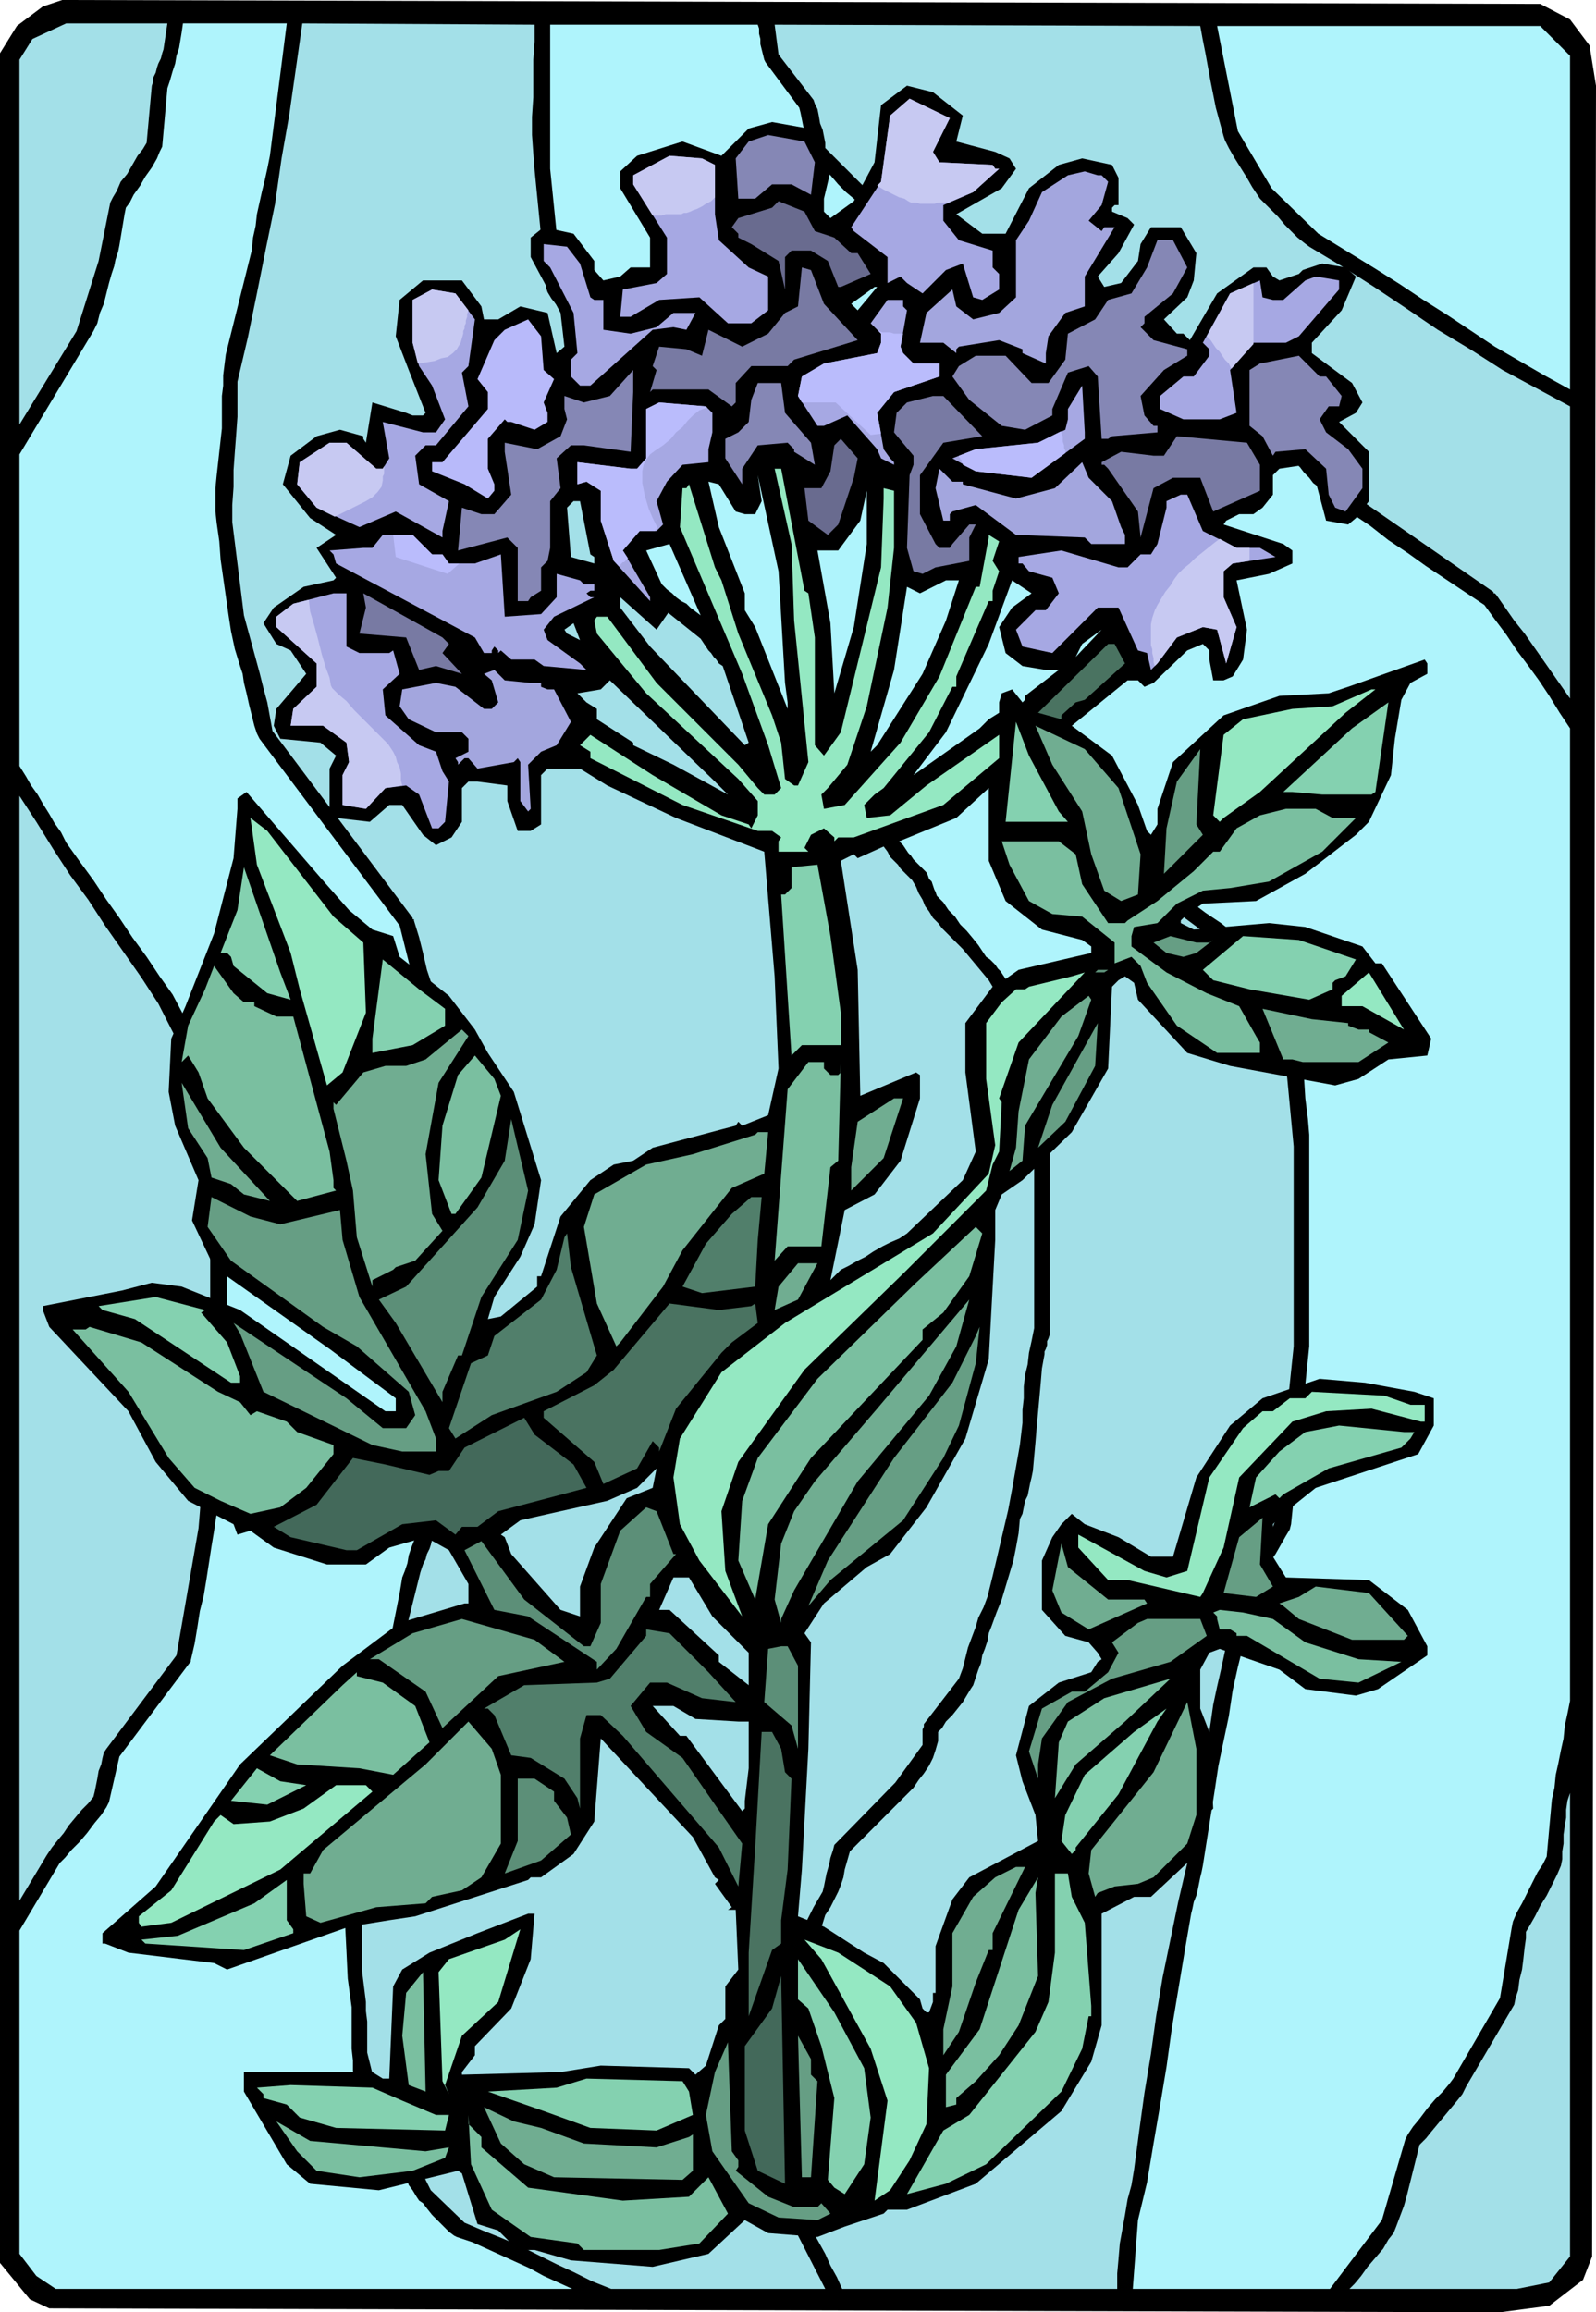
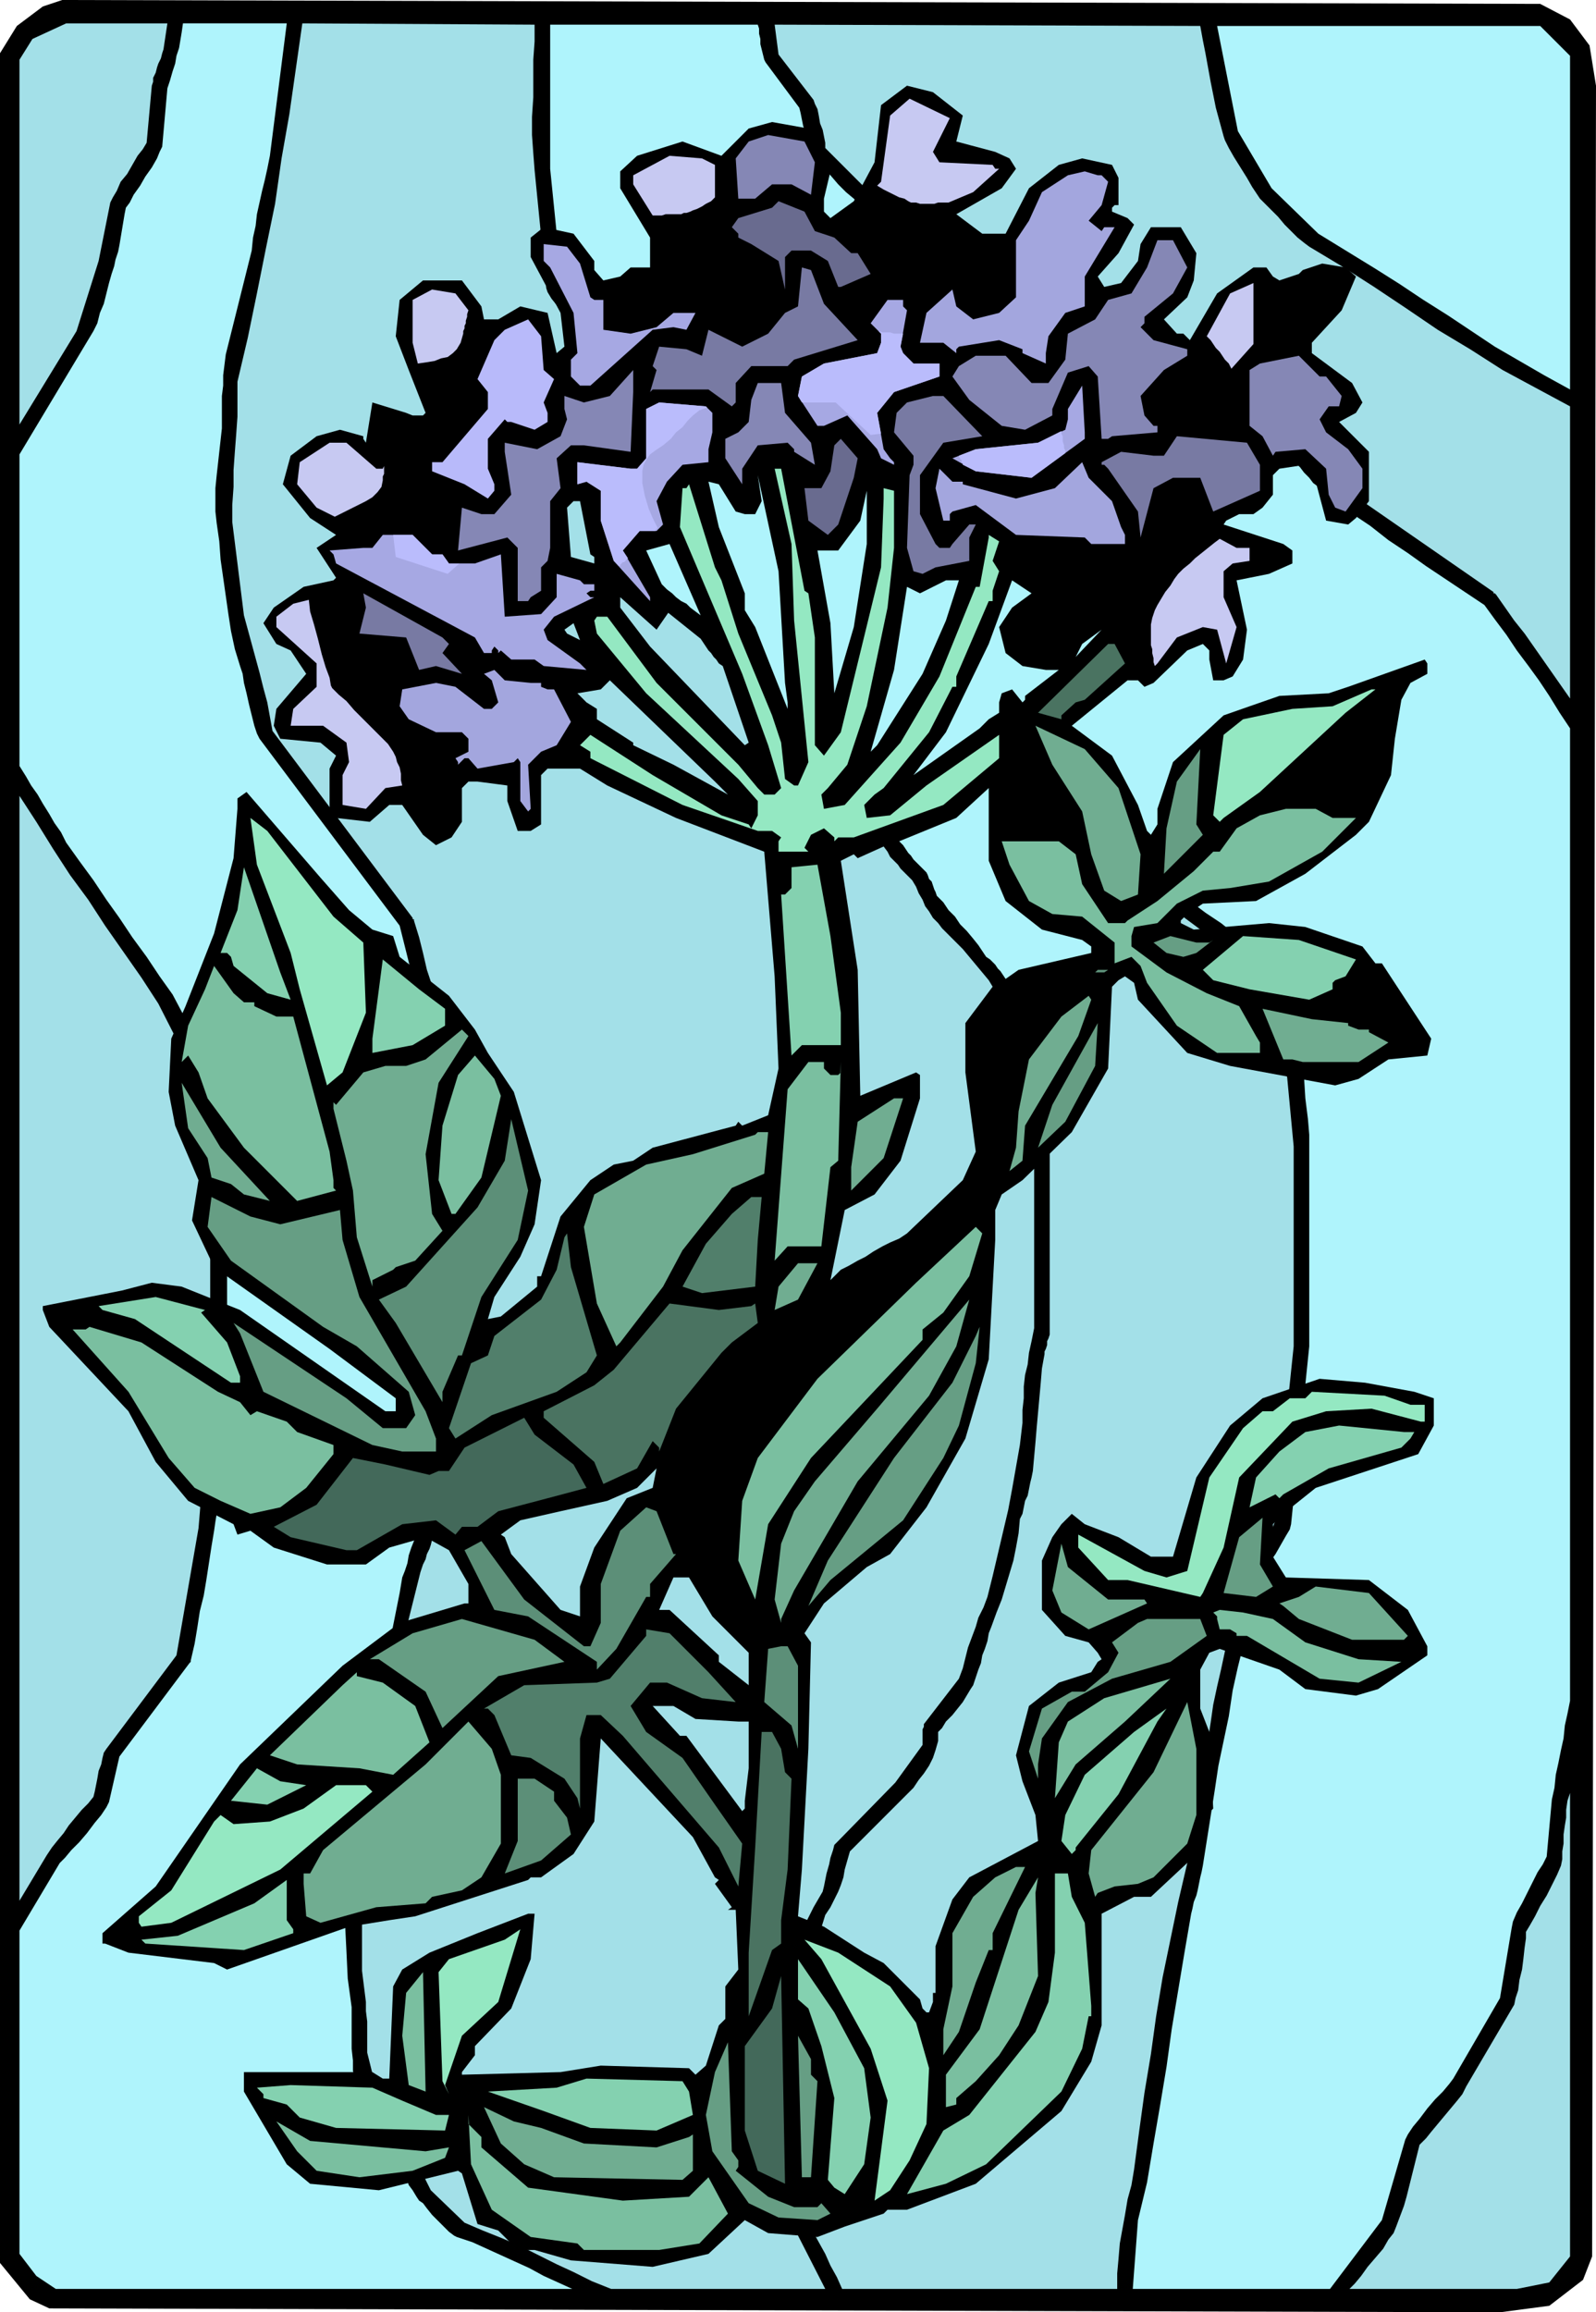
<svg xmlns="http://www.w3.org/2000/svg" fill-rule="evenodd" height="5.933in" preserveAspectRatio="none" stroke-linecap="round" viewBox="0 0 1230 1781" width="4.098in">
  <style>.brush1{fill:#000}.pen1{stroke:none}.brush2{fill:#a3e0e8}.brush3{fill:#aff4fc}.brush4{fill:#8587b5}.brush5{fill:#a3a6de}.brush6{fill:#696b8f}.brush7{fill:#a6a8e3}.brush8{fill:#787aa3}.brush10{fill:#94e8c2}.brush11{fill:#4a7361}.brush12{fill:#84d1b0}.brush13{fill:#70ad91}.brush14{fill:#669e84}.brush15{fill:#7abfa0}.brush16{fill:#5c8f78}.brush17{fill:#517f6b}.brush18{fill:#43695a}</style>
  <path class="pen1 brush1" d="m1210 15 15 20 5 31-3 1672-7 18-26 20-38 5-1118-3-15-7-23-28V41l13-21L33 5l15-5 1139 3 23 12z" />
  <path class="pen1 brush2" d="M15 1464V613l13 20 13 21 13 20 14 19 13 20 14 20 14 20 13 20 27 53 13 89v163l-1 12-1 13-1 12-1 12-1 13-2 12-1 13-1 12-17 98-54 72-2 3-1 4-1 5-2 5-1 6-1 5-1 5-1 4-4 5-5 5-5 6-5 6-4 6-5 6-4 5-4 6-21 35zm0-1137V46l10-16 26-12h78l-3 20-1 3-1 4-2 4-1 3-1 4-2 4v3l-1 3-4 44-3 5-4 5-4 7-4 7-5 6-3 7-3 5-2 4-9 45-17 54-44 72z" />
  <path class="pen1 brush3" d="M441 1763H43l-15-10-13-17v-249l31-52 4-4 5-6 6-6 6-7 6-8 5-6 4-6 2-4 8-35 54-72 1-1v-1l3-13 2-12 2-13 3-12 2-12 2-13 2-13 2-12 1-7 1-6 1-7v-7l1-7v-14l1-7 2-26 2-26v-26l1-26v-79l-1-26v-19l-2-20-3-19-5-20-6-19-7-18-9-17-9-17-10-14-10-15-11-15-10-15-10-14-10-15-11-15-10-14-4-8-5-7-4-7-5-8-4-7-5-7-4-7-5-8V350l54-90 3-5 3-6 2-8 3-7 2-8 2-8 2-7 2-6 1-5 2-6 1-5 1-6 1-6 1-6 1-6 1-5 3-4 3-6 5-7 4-7 5-7 4-7 2-5 2-4 4-45 2-6 2-7 2-6 1-6 2-6 1-6 1-6 1-7h80l-13 102-2 10-2 9-2 8-2 9-2 9-1 9-2 9-1 10-18 72-2 8-1 8-1 8v8l-1 8v25l-1 9-1 9-1 9-1 9-1 10v18l1 9 2 14 1 14 2 14 2 14 2 14 2 13 3 14 4 13 2 6 1 7 2 8 2 9 2 8 2 8 2 6 2 4 108 144 4 16 4 16 5 15 4 16 4 15 4 16 3 15 3 16v172l-2 21-3 22-2 21-2 21-2 22-3 21-2 22-2 21-2 6-2 5-2 6-1 6-2 6-2 5-1 6-1 6-8 40-9 40-8 39-8 38-3 20-3 19-2 20-1 20v20l1 20 1 21 3 22v32l1 9v8l2 8 2 8 9 27 1 2 2 2 3 3 3 3 3 3 3 2 2 3 2 2 2 3 2 5 2 5 3 6 2 6 3 4 3 5 2 3 3 2 3 4 4 5 4 4 5 5 4 4 4 3 2 1 12 4 11 5 11 5 11 5 11 5 11 6 11 5 11 5z" />
  <path class="pen1 brush2" d="M861 1763H649l-4-9-5-9-4-9-5-9-5-9-5-8-5-9-6-8v-9l-1-9v-8l-1-8-1-8-2-8-2-8-2-9v-53l4-12 4-12 5-13 5-12 4-12 5-12 4-12 4-13 4-6 3-6 3-6 2-5 2-6 1-6 2-7 2-7 44-44 5-5 4-6 4-5 4-6 3-6 2-6 2-7v-7l3-3 3-5 5-5 4-5 4-5 3-5 3-5 2-3 2-6 2-6 2-5 1-6 2-5 2-6 1-6 2-5 4-11 4-10 3-10 3-10 3-10 2-10 2-11 1-11 2-4 1-5 1-5 2-4 1-5 1-5 1-4 1-5 1-11 1-11 1-12 1-11 1-11 1-11 1-12 2-11v-2l1-2 1-3v-3l1-2 1-3V877l-1-4-1-5-2-4-2-3-3-2h-3l-2 2-2 2v7l1 4 1 4 2 3v142l-2 10-2 9-1 9-2 8-1 9v9l-1 9v10l-2 17-3 17-3 17-3 16-4 17-4 17-4 17-4 16-3 8-4 8-2 7-3 8-3 8-2 8-2 8-3 8-27 35v2l-1 2v12l-21 29-45 46-2 2-1 4-2 6-1 5-2 7-1 5-1 5-1 4-7 12-7 14-6 14-6 15-5 15-5 15-4 14-5 15v10l-1 9v18l1 8v9l2 8 2 9 5 53v2l2 3 1 3 3 3 2 3 3 3 2 2 1 2 24 47H471l-15-6-14-7-13-6-14-7-14-7-14-6-15-6-14-6-26-25-18-36-1-2-2-2-2-3-3-2-3-3-2-2-3-2-2-2-13-52v-24l-1-8v-7l-1-8-1-8-1-8v-81l4-29 5-28 5-28 5-29 6-28 6-28 7-28 7-28 1-3 1-3 2-4 1-4 2-4 1-3 1-4v-3l2-22 2-21 2-22 3-21 2-22 2-21 3-22 2-21V831l-1-4v-4l-1-4-1-3-1-4v-3l-4-12-3-13-4-12-3-13-4-12-3-13-3-12-4-13v-1h-1v-1L210 563l-2-11-2-11-3-11-3-12-3-11-3-11-3-11-3-11-9-72v-13l1-14v-13l1-14 1-13 1-14v-27l8-34 7-34 7-35 7-34 5-35 6-34 5-35 5-35 179 1v13l-1 14v29l-1 15v14l1 14 1 13 9 91 1 3 3 5 4 5 4 6 5 6 5 6 3 4 3 4 54 90h1v1l91 91 1 1 28 20 28 21 27 21 27 22 27 21 26 22 27 22 27 23 7 6 8 5 8 6 8 6 8 5 8 6 8 5 8 6 4 5 4 6 5 6 5 7 5 7 5 6 5 5 4 4 35 26 36 53 8 44 5 53v154l-14 134-2 5-4 5-4 7-5 7-4 7-4 6-3 6-1 4-2 13-3 14-4 14-3 13-3 14-3 13-3 14-2 14-2 13-2 14-2 14-3 13-2 14-3 13-2 14-2 13-7 30-6 29-6 29-5 30-4 29-5 30-4 29-4 30-2 12-3 11-2 12-2 11-2 11-1 12-1 11v12zm349-382v357l-16 20-25 5h-129l4-4 5-6 5-7 6-7 6-7 4-7 4-5 2-5 3-8 3-8 2-7 2-8 2-8 2-8 2-8 2-8 5-5 4-5 5-6 5-6 5-6 5-6 4-5 3-6 37-63 1-5 2-6 1-8 2-8 1-8 1-9 1-7v-5l3-5 4-7 4-8 5-8 4-8 4-8 3-7 1-5v-6l1-6v-7l1-7 1-6v-6l1-7 2-6z" />
  <path class="pen1 brush3" d="M1210 561v749l-2 10-2 9-1 10-2 9-2 10-2 9-1 10-2 9-4 44-3 6-4 6-4 8-4 8-4 8-4 7-3 7-1 5-9 54-36 62-3 4-5 6-6 6-6 7-6 8-5 6-4 6-2 4-18 62-40 53H873l4-53 7-29 5-30 5-29 5-30 4-29 5-30 5-30 5-29 1-4 1-5 2-5 1-4 1-5 1-5 1-4 1-5 3-19 3-19 3-19 3-20 4-19 4-19 3-20 4-18 2-8 2-8 2-8 2-8 1-7 2-8 1-8 2-8 2-4 4-6 4-7 5-7 4-7 4-7 3-5 1-4 14-137V874l-1-12-2-16-1-16-2-16-3-15-3-11-3-8-36-54-3-3-4-4-5-4-5-4-6-4-6-4-4-3-4-3-4-4-4-6-5-7-5-7-5-7-5-6-5-5-4-3-63-46-20-16-19-16-19-16-19-16-19-15-20-16-19-16-20-16-7-5-8-6-8-6-8-6-8-5-8-6-8-5-8-6-90-90-54-90-3-4-3-5-3-4-4-5-3-4-4-5-3-4-3-4-9-89V19h160l1 3v4l1 4v4l1 4 1 4 1 4 1 2 26 35 1 4 1 5 1 5 2 6 1 6 1 5 2 4 2 3 3 4 5 5 5 5 6 7 6 6 6 5 4 4 4 2 34 9 8 8 9 8 9 9 9 9 9 9 10 7 10 7 9 6 54 27 55 36 3 2 4 1 5 2 5 1 6 1 5 1 5 1 4 1 44 26 36 27 3 3 3 4 4 4 3 4 4 3 4 4 3 3 4 3 14 10 15 10 14 11 15 10 14 10 15 10 15 10 15 10 8 11 9 12 8 12 9 12 8 11 8 12 8 13 8 12z" />
  <path class="pen1 brush2" d="M1210 313v225l-7-10-7-10-7-10-7-10-7-10-8-10-7-10-7-10-1-1h-1v-1l-117-81-8-7-7-8-8-7-8-7-7-7-9-7-8-6-9-6-5-3-6-3-6-5-7-4-7-4-6-4-6-3-4-2-36-8-6-5-7-5-6-4-7-5-7-5-7-5-7-4-7-4-54-26-35-27-4-4-4-4-6-6-5-7-6-6-6-5-5-4-3-2-35-8-34-34v-4l-1-5-1-5-2-5-1-6-1-5-2-4-1-3-27-35-3-23 328 1 2 11 2 10 2 11 2 11 2 10 2 10 3 11 3 11 1 3 3 6 4 7 5 8 5 8 4 7 4 6 2 3 4 4 5 5 5 5 5 6 5 5 5 5 5 4 4 3 25 15 25 16 24 16 25 17 25 15 25 16 26 14 26 14z" />
  <path class="pen1 brush3" d="M1210 43v257l-20-11-19-11-19-11-18-12-18-12-19-12-18-12-19-12-44-27-36-35-26-44-16-81h249l23 23z" />
  <path class="pen1 brush1" d="m742 89-5 20 30 8 11 5 5 8-11 15-35 20 20 15h18l18-35 23-18 18-5 23 5 5 10v21h-3l-2 2v3l12 5 5 5-12 22-16 18 5 8 13-3 13-17 2-13 8-13h23l12 20-2 21-5 13-18 17 10 11h5l5 5 21-36 28-20h10l5 7 5 3 15-5 3-3 15-5 18 3 8 7-11 26-23 25v8l31 23 8 15-5 8-13 7 23 23v38l-10 13-6 5-17-3-8-30-8-13-20 3-5 5v15l-8 10-7 5h-11l-10 5-2 3 46 15 7 5v10l-18 8-25 5 8 38-3 23-8 13-7 3h-8l-3-16v-7l-5-5-12 5-26 25-7 3-5-5h-8l-43 35 31 23 20 38 7 20 3 3 5-8v-12l12-36 39-36 20-7 23-8 38-2 15-5 59-21 2 3v8l-13 7-7 13-5 30-3 28-17 36-10 10-39 30-38 21-41 2-12 8-5 5v2l10 5 58-5 28 3 44 15 10 13h5l38 58-3 13-30 3-23 15-18 5-81-15-33-10-38-41-3-13-7-5-5 3-5 5-3 63-28 49-38 37-16 11-5 12v23l-5 92-18 61-30 53-28 36-18 10-33 28-15 23 5 7-2 82-5 93-3 36 20 8 31 20 15 8 28 28 2 7 3 3h2l3-8v-7h2v-36l13-36 13-17 53-28-2-20-10-26-5-20 10-38 23-18 25-8 5-8 3-2-3-5-7-8-18-5-18-20v-38l8-18 7-10 8-8 10 8 26 10 25 15h17l18-61 26-40 25-21 44-15 35 3 38 7 15 5v21l-12 22-79 26-25 20-8 8v25l10 16 64 2 30 23 15 28v7l-38 26-17 5-39-5-20-15-46-16-8 3-7 13v30l7 18 3 59-5 5v15l-13 20-30 28h-13l-25 13v86l-8 28-23 38-66 56-53 20h-15l-3 3-30 10-21 8-38-3-18-10-28 26-43 10-63-5-28-8h-13l-15-15-16-5-12-39-3-2-61 15-53-5-18-15-33-56v-15h99l8 5h5l3-71 7-13 21-13 37-15 39-15h5l-3 35-15 38-28 29v7l-10 13v2l76-2 31-5 68 2 5 5 8-7 10-31 5-5v-25l10-13-2-46h-6l3-2-13-18 3-3-3-2-17-31-71-76-5 64-16 25-25 18h-8l-2 2-87 28-20 3-31 5-94 33-10-5-66-8-18-7h-2v-8l41-36 65-94 79-76 44-33 50-15h3v-15l-15-26-18-10-28 8-18 13h-30l-41-13-18-13-10 3-3-8-35-18-25-30-21-39-61-65-5-13v-3l61-12 23-6 23 3 45 18 112 78h8v-10l-51-38-89-63-17-36 5-31-18-42-5-26 2-41 11-25 22-56 15-58 3-38v-8l7-5 57 66 22 25 18 15 16 5 5 16 38 30 20 26 10 18 20 30 21 68-5 34-11 25-20 31-5 17 10-2 28-23v-8h3l15-46 23-28 18-12 15-3 15-10 64-17 2-3 3 3 20-8 8-36-3-71-8-96-68-26-53-25-21-13h-25l-5 5v38l-8 5h-10l-8-23v-12l-23-3h-7l-5 5v26l-8 12-12 6-10-8-16-23h-10l-15 13-26-3-5-7v-31l5-10-12-10-31-3-5-10 2-13 23-27-12-18-11-5-10-16 8-12 23-16 23-5 2-2-15-23 15-10-20-13-21-26 6-22 20-15 18-5 18 5v2l2 3 5-31 26 8 5 2h8l2-2-13-33-10-26 3-28 18-15h30l15 20 2 10h11l17-10 21 5 7 31 6-5-3-26-23-43v-15l10-8 23 5 16 21v7l7 8 13-3 8-7h15v-23l-23-38v-13l13-12 35-11 30 11 21-21 18-5 28 5 12 13 5 20-5 21v10l5 5 18-13 16-30 5-44 20-15 20 5 23 18z" />
  <path class="pen1 brush4" d="m628 125-3 25-15-8h-15l-13 11h-13l-2-31 10-13 15-5 28 5 8 16z" />
  <path class="pen1 brush5" d="m849 135 5 5-5 18-10 12 10 8 2-3h8l-23 38v23l-15 5-13 18-2 13v8l-18-8v-3l-18-7-31 5-2 2v3l-10-8h-18l5-23 20-18 3 13 13 10 20-5 13-12v-44l10-15 10-22 20-13 13-3 10 3h3z" />
  <path class="pen1 brush6" d="m628 178 15 5 13 12h5l10 16-23 10h-2l-8-20-13-8h-15l-5 5v25l-5-22-21-13-10-5v-3l-5-5 5-7 26-8 5-5 20 8 8 15z" />
  <path class="pen1 brush4" d="m915 206-11 20-22 18v5l-3 3 10 10 26 7v5l-18 11-18 20 3 15 7 8h3v5l-35 3-3 2h-5l-3-48-7-8-16 5-12 28v5l-21 11-18-3-25-20-13-18 5-8 13-8h23l20 21h13l13-18 2-20 21-11 10-15 18-5 12-20 8-21h12l11 21z" />
  <path class="pen1 brush7" d="m447 203 8 26 3 2h7v23l21 3 20-5 13-11h17l-7 13-10-2-16 2-48 43h-8l-7-7v-13l5-5-3-31-18-35-5-5v-13l18 2 10 13z" />
  <path class="pen1 brush8" d="m635 234 26 28-49 15-5 5h-28l-12 13v15l-3 3-18-13h-43l-2 2 5-17-3-3 5-15 21 2 12 5 5-20 26 13 20-10 13-16 10-5 3-30 7 2 10 26z" />
-   <path class="pen1 brush3" d="m661 239-5-5 18-13h2l-15 18z" />
  <path class="pen1" style="fill:#b8bafa" d="m419 285 8 7-8 18 3 8v7l-10 6-18-6h-3l-2-2-13 15v23l5 12v5l-5 6-18-11-25-10v-7h8l35-41v-13l-8-10 13-30 8-8 18-8 10 13 2 26z" />
  <path class="pen1 brush4" d="m1022 290 12 15-2 8h-8l-7 10 5 10 17 13 11 15v15l-13 18-8-3-5-10-2-20-16-15-23 2-2 3-8-15-10-8v-43l8-5 30-6 16 16h5zm-536 58-36-5h-10l-11 10 3 23-8 10v36l-2 10-5 5v18l-8 5-2 3h-8v-41l-8-8-38 10 3-33 15 5h10l13-15-3-20-2-13v-7l25 5 18-10 5-13-2-8v-10l15 5 20-5 18-20v17l-2 46zm119-30 20 23 3 17-16-10v-2l-5-5-23 2-12 18v12l-13-20v-15l10-5 8-8 2-17 5-13h18l3 23z" />
  <path class="pen1 brush8" d="m757 336-30 5-18 25v30l12 23 3 3h8l2-3 13-15h5l-5 10v18l-26 5-10 5-7-2-5-18 2-56 3-8v-7l-15-18 2-15 8-8 20-5h8l30 31zm214 22v20l-36 16-10-26h-21l-15 8-10 38-2-20-23-33-3-3h-2v-2l15-8 25 3h8l10-15 54 5 10 17z" />
  <path class="pen1 brush6" d="m658 368-12 36-8 8-15-11-3-25h13l7-13 3-20 5-5 13 15-3 15z" />
  <path class="pen1 brush5" d="m857 386 7 20 3 6v7h-26l-5-5-53-2-31-23-18 5-2 2v5h-5l-6-25 3-15 10 10h8v2l41 11 30-8 21-20 5 12 18 18z" />
  <path class="pen1 brush10" d="m620 455 3 2 5 34v83l7 8 13-18 31-127 2-53v-8l8 2v44l-5 46-16 76-15 45-15 18-5 5 2 11 16-3 43-48 30-51 28-69h3l7-38v-2l8 5-5 15 5 8-5 15v8h-3l-25 58v8h-3l-18 35-35 43-7 5-8 8 2 10 18-2 28-23 56-39v18l-43 36-69 25h-12l-3 3v-3l-8-7-10 5-5 10 3 3h-23v-8l2-3-7-5h-11l-58-20-71-36v-5l-8-5 8-8 48 31 53 31 21 7 2 3 5-10v-11l-15-17-71-66-38-46-2-10 2-3h8l38 51 63 63 15 18 5 5h8l5-5-10-33-20-55-48-113 2-30h3l2-3 20 64 5 10 13 41 26 63 7 21 3 28 7 5h3l8-18-11-109-2-59-13-58h5l18 94z" />
  <path class="pen1 brush3" d="m605 526 2 15v5l-25-63-8-13v-13l-20-51-8-35 8 2 13 21 7 2h8l5-10-3-20 16 74 5 86zm53-43-15 51-3-54-10-56h16l17-23 5-23v41l-10 64z" />
-   <path class="pen1 brush7" d="m927 409 26 13h18l12 7-33 5-7 6v20l10 23-8 28-7-26-11-2-20 8-15 20-5 5-3-13-7-2-15-33h-16l-35 35-23-5-5-13 15-15h8l10-13-5-12-18-5-5-6h-3v-5l33-5 44 13h7l10-10h8l5-8 7-28v-5l11-5h5l12 28zm105-186-31 36-10 5h-25l-18 21 5 33-13 5h-28l-18-8v-10l18-15h8l12-16v-5l-5-5 21-38 23-10 2 13 8 2h8l17-15 8-3 18 3v7zM719 117l5 8 41 2 2 3h3l-20 18-23 10v12l12 15 26 8v13l5 5v12l-13 8-7-2-8-26-13 5-18 18-12-8-5-5-10 5v-20l-26-20-2-3 23-35 7-51 15-13 31 15-13 26zm-168 10v38l3 20 23 21 15 7v26l-13 10h-18l-22-20-31 2-17 10-5 3h-8l2-21 26-5 8-7v-28l-26-41v-7l28-15 25 2 10 5zM267 498l10 5h23l3-2 5 18-13 12 2 20 26 23 13 5 5 15 5 8-3 31-5 5h-5l-10-26-10-7-16 2-15 16-18-3v-23l5-10-2-15-18-13h-25l2-13 18-17v-18l-31-28v-8l13-10 31-8h10v41zm99-252-5 36-5 5 5 26-25 30h-8l-8 8 3 22 23 13-5 23v5l-36-20-28 12-33-15-15-18 2-17 23-15h13l23 20h5l5-8-5-28 31 8h10l7-10-10-26-10-15-5-18v-33l15-8 18 3 15 20z" />
  <path class="pen1 brush2" d="m455 427 3 2v5l-18-5-3-38 5-5h5l8 41z" />
  <path class="pen1 brush7" d="M333 427h8l5 7h20l20-7 3 48 28-2 12-13v-18l18 5 3 3h8v5h-3l-3 2 3 3h3l-31 15-8 10 3 8 25 18 5 5-33-3-7-5h-18l-8-7-2 2v-2l-3-3-2 3v2h-6l-7-12-107-57-2-7-3-3 26-2h7l8-10h23l15 15zm503-89-41 30-43-5-18-10 18-7 48-5 21-10 2-8v-8l11-18 2 36v5zM696 236l3 3-5 28 2 5 8 8h20v10l-35 12-13 16 5 28 5 7 3 3v2l-10-5-3-7-23-26-18 8h-5l-15-23 3-15 17-10 41-8 3-8v-7l-8-8 13-18h12v5zm-147 82v15l-3 13v10l-20 2-12 13-8 15 5 18-5 5h-13l-13 15 21 36v3l-28-31-10-31v-23l-11-7-7 2v-17l41 5h5l7-8v-38l10-5 36 3 5 5z" />
  <path class="pen1 brush3" d="m510 450-12-26 18-5 24 55-4-3-4-3-3-3-4-2-4-3-3-3-4-3-4-4z" />
  <path class="pen1 brush2" d="m577 572-3 2-73-76-23-30v-8l28 25 9-13 25 20 2 3 2 3 2 3 2 2 2 3 2 2 2 3 3 2 20 59z" />
  <path class="pen1 brush3" d="m729 478-18 41-35 55-5 5 18-63 10-64 10 5 20-10h10l-10 31zm51-10-10 15 5 20 13 10 18 3h10l-26 20v3l-2 2-8-10-8 3-2 7v8l-8 5-7 7-51 36 25-33 33-68 18-49 15 10-15 11z" />
  <path class="pen1 brush8" d="m346 496-5 7 15 16-20-6-13 3-10-25-36-3 5-20-2-11 61 34 5 5z" />
  <path class="pen1 brush2" d="m437 488-2-3 7-5 5 13-10-5z" />
  <path class="pen1 brush3" d="m834 496 15-11-20 21 5-10z" />
  <path class="pen1 brush11" d="m867 511-31 28-7 2-11 10v3l-18-5 54-53h5l8 15z" />
  <path class="pen1 brush5" d="M409 526h8v3l5 2h5l13 25-11 18-12 5-10 10 2 34-2 2-6-8v-30l-2-3-3 3-28 5-7-8h-3l-5 5v-2l-2-3 10-5v-10l-5-5h-20l-21-10-7-10 2-13 26-5 15 3 22 17h6l5-5-5-17-6-5 8-3 8 8 20 2z" />
  <path class="pen1 brush2" d="m561 612-42-23-31-15v-2l-28-18v-8l-8-5-7-7 18-3 7-7 81 78 10 10z" />
  <path class="pen1 brush10" d="m1037 549-66 61-28 20-3 3-5-5 8-62 15-12 38-8 31-2 30-13h3l-23 18z" />
-   <path class="pen1 brush12" d="M1057 612h-38l-23-2h-7l53-49 28-20-10 69-3 2zm-241 13 7 8h-48l8-77 10 26 23 43z" />
  <path class="pen1 brush13" d="m862 607 17 51-2 31-13 5-13-8-10-28-7-33-23-36-13-30 38 18 26 30z" />
  <path class="pen1 brush14" d="m927 643-30 30 2-35 8-36 18-25-3 58 5 8z" />
  <path class="pen1 brush2" d="m765 760-21 28v38l8 61-10 22-43 41-6 4-7 3-6 3-7 4-6 4-6 3-7 4-6 3-8 8 11-54 23-12 20-26 15-48v-18l-3-2-43 18-2-97-13-84 10-5 3 3 20-9 3 4 2 4 3 3 3 3 2 3 3 3 3 3 3 3 3 5 2 5 3 5 2 5 3 4 3 5 4 4 3 4 5 5 5 5 6 6 5 6 5 6 5 6 5 6 3 5z" />
  <path class="pen1 brush3" d="m762 663 13 31 28 22 31 8 7 5v5l-56 13-10 7-2-3-2-3-2-2-2-3-2-2-2-2-3-2-2-3-4-6-4-5-5-6-5-5-4-6-5-5-4-6-5-5-1-3-1-2-1-3-1-3-2-2-1-3-1-2-2-2-3-3-2-2-3-3-2-3-2-2-2-3-2-3-3-3 44-18 25-23v56z" />
  <path class="pen1 brush15" d="M1027 630h18l-26 26-41 23-30 5-21 2-20 10-15 15-18 3-2 7v8l27 20 31 16 25 10 13 23 3 5v8h-33l-31-21-23-33-5-13-7-7-13 5v-16l-25-20-23-2-18-10-15-28-6-18h44l13 10 5 23 20 30h13l2-2 23-15 28-23 15-15h5l13-18 18-10 20-5h23l13 7z" />
  <path class="pen1 brush10" d="m257 706 23 20 2 54-18 46-12 10-21-74-7-28-26-68-5-36 13 10 51 66z" />
  <path class="pen1 brush12" d="M648 780v25h-30l-8 8-8-124h3l5-5v-16l20-2 10 55 8 59zm-424-10-18-5-26-21-2-7-3-3h-5l13-33 5-33 28 81 8 21z" />
  <path class="pen1 brush14" d="m932 726 3-2-13 10-10 3-13-3-10-8 13-5 20 5h10z" />
  <path class="pen1 brush12" d="m1045 739-8 13-8 3-2 2v5l-18 8-46-8-28-7-8-8 31-26 43 3 44 15zm-702 38v13l-25 15-31 6v-11l8-61 28 23 20 15z" />
  <path class="pen1 brush15" d="M188 772h8v3l17 8h13l28 104 3 22v6l2 2-30 8-41-41-28-38-7-20-8-13-5 5 5-28 13-28 7-18 15 21 8 7z" />
  <path class="pen1 brush16" d="M851 749h-7l2-2h8l-3 2z" />
-   <path class="pen1 brush10" d="m770 846 2 3-2 38-5 10-5 20-64 64-76 74-51 71-13 38 3 46 13 35-33-43-15-28-5-36 5-30 32-51 49-38 114-69 43-46 5-22-7-51v-43l12-16 11-10h7l3-2 33-8 10-3-51 54-15 43zm280-71h-16v-8l21-18 27 44-32-18z" />
  <path class="pen1 brush13" d="m831 798-41 69-2 27-10 8 5-18 2-28 8-40 25-33 21-16 2 3-10 28zm208-10v2l8 3h8v2l15 8-23 15h-43l-8-2h-7l-16-39 38 8 28 3z" />
  <path class="pen1 brush14" d="m821 864-21 20 11-33 35-63-2 33-23 43z" />
  <path class="pen1 brush13" d="m338 834-10 55 5 46 8 13-21 23-15 5-2 2-16 8v5l-12-38-3-36-5-23-10-40v-5l2 2 21-25 17-5h16l15-5 28-23 5 5-23 36z" />
  <path class="pen1 brush15" d="m386 844-15 63-20 28h-3l-10-26 3-42 12-39 13-15 15 18 5 13zm249-21 5 5h6l2-2v-8l-2 76-6 5-7 61h-26l-10 11 10-132 16-21h12v5z" />
  <path class="pen1 brush13" d="m208 925-20-5-10-8-15-5-3-15-15-23-5-35 30 50 38 41zm473-33-25 25v-18l5-35 28-18h7l-15 46z" />
  <path class="pen1 brush16" d="m399 955-28 44-15 45h-3l-12 28v8l-36-61-13-18 21-10 55-61 21-36 5-32 13 55-8 38z" />
  <path class="pen1 brush13" d="m589 904-25 11-38 48-15 28-33 43-3 3-15-33-10-59 8-25 40-23 36-8 48-15 2-2h8l-3 32z" />
  <path class="pen1 brush14" d="m216 943 46-11 2 23 13 44 51 88 8 21v10h-26l-23-5-84-41-18-45-5-8 87 58 28 23h18l7-10-5-18-40-35-26-15-71-51-18-26 3-23 30 15 23 6z" />
  <path class="pen1 brush17" d="m584 955-2 36-41 5-15-5 18-33 20-23 15-13h8l-3 33z" />
  <path class="pen1 brush15" d="m747 983-20 28-16 13v8l-86 91-33 51-10 58-13-30 3-46 12-33 46-61 76-74 46-43 5 5-10 33z" />
  <path class="pen1 brush17" d="m460 1044-8 13-23 15-50 18-28 18-5-8 17-50 13-6 5-15 36-28 12-23 6-25 2-3 3 26 20 68z" />
  <path class="pen1 brush13" d="m615 1001-18 8 3-18 15-18h15l-15 28z" />
  <path class="pen1 brush12" d="m155 1011 20 23 10 26v5h-7l-74-49-25-7-3-3 44-7 38 10-3 2z" />
  <path class="pen1 brush13" d="m716 1075-55 66-49 84-10 22v3l-5-18 5-43 10-25 16-23 48-56 71-84-10 36-21 38z" />
  <path class="pen1 brush11" d="m579 1006 3-2 2 15-20 15-8 8-35 43-13 33v-3l-5-5-12 21-26 12-7-17-39-34v-5l39-20 15-12 43-51 38 5 25-3z" />
  <path class="pen1 brush15" d="m168 1072 17 8 8 10 5-3 23 8 8 8 28 10v7l-21 26-20 15-23 5-23-10-20-10-20-23-31-51-43-48h10l3-2 40 12 59 38z" />
  <path class="pen1 brush14" d="m739 1098-12 25-31 48-56 46-17 20 15-35 51-79 45-58 18-36 3-7-3 28-13 48z" />
  <path class="pen1 brush10" d="M1087 1082h11v13h-3l-38-10-35 2-26 8-41 43-12 54-16 35-2 3-56-13h-15l-23-25v-10l51 28 17 5 16-5 17-72 26-38 15-13h8l13-10h12l5-5 56 3 20 7z" />
  <path class="pen1 brush18" d="m442 1128 10 18-30 8-38 10-16 12h-12l-5 6-15-11-26 3-35 20h-8l-43-10-13-8 33-17 28-36 25 5 34 8 7-3h8l12-18 46-23 8 13 30 23z" />
  <path class="pen1 brush12" d="m1090 1103-3 5-7 7-56 16-35 20-3 3-3-3-20 10 5-23 18-20 20-15 26-5 50 5h8z" />
  <path class="pen1 brush2" d="m483 1154-25 38-11 30v23l-15-5-38-43-5-13-3-2 15-11 31-7 36-8 23-10 15-15-3 15-20 8z" />
  <path class="pen1 brush16" d="M519 1197h2l-20 23v10h-3l-23 40-15 16v-6l-53-35-26-5-23-46 13-7 33 45 46 36h5l8-18v-30l15-41 20-18 8 3 13 33z" />
  <path class="pen1 brush14" d="m981 1222-13 8-25-3 12-43 18-15-2 36 10 17z" />
  <path class="pen1 brush13" d="M854 1232h28l2 3-45 20-21-13-7-17 7-36 5 18 31 25z" />
  <path class="pen1 brush2" d="m549 1245 28 28v25l-23-18v-5l-38-35h-8l11-25h12l18 30z" />
  <path class="pen1 brush13" d="m1085 1260-3 3h-40l-41-16-12-10-3-2 15-5 13-8 41 5 30 33z" />
  <path class="pen1 brush15" d="m981 1247 25 18 41 13 33 2-33 16-30-3-56-33h-8v-2l-5-3h-8l-2-8v-2l-3-3 5-2 18 2 23 5z" />
  <path class="pen1 brush14" d="m435 1280-51 11-43 40-13-28-36-25h-7l33-20 38-11 56 16 23 17zm495-20-28 20-45 13-34 18-20 28-3 20v11l-7-21 10-33 23-13h10l18-15 8-15-5-8 20-15 7-3h41l5 13z" />
  <path class="pen1 brush17" d="m546 1288 21 23-26-3-27-12h-13l-15 18 12 20 28 20 25 36 21 30-3 33-15-30-74-86-17-16h-11l-5 18v54l-2-8-10-15-26-16-15-2-13-31-5-5h-3l31-18 56-2 10-3 28-33v-5l18 3 30 30z" />
  <path class="pen1 brush16" d="M615 1283v64l-5-18-21-18 3-41 10-2h5l8 15z" />
  <path class="pen1 brush15" d="m295 1296 25 18 11 28-28 25-26-5-48-3-21-7 56-54 11-10v3l20 5zm534 63-16 26 3-43 7-16 28-18 51-15-35 33-38 33z" />
  <path class="pen1 brush13" d="M922 1365v33l-7 22-26 26-12 5-18 2-13 5-2 3-5-18 2-18 48-60 26-54 7 36v18z" />
  <path class="pen1 brush2" d="m536 1324 33 2h8v36l-3 25v6l-2 2-43-58h-5l-21-23h16l17 10z" />
  <path class="pen1 brush12" d="m862 1382-33 41v2l-3 3-8-10 3-20 15-31 38-33 25-18-7 10-30 56z" />
  <path class="pen1 brush13" d="M386 1367v53l-15 26-15 10-23 5-5 5-38 3-43 12-11-5-2-25v-8h5l10-18 79-66 33-33 18 21 7 20z" />
  <path class="pen1 brush11" d="m602 1347 3 18 5 5-3 70-5 39v18l-7 5-18 51v-49l5-81 5-89h8l7 13z" />
  <path class="pen1 brush12" d="m236 1375-30 15-28-3 20-25 18 10 20 3z" />
  <path class="pen1 brush16" d="M427 1380v7l10 13 3 13-23 20-28 10 10-25v-48h13l15 10z" />
  <path class="pen1 brush10" d="m287 1380-71 60-84 41-23 3-2-3v-5l25-20 33-53 5-5 10 7 28-2 26-10 25-18h23l5 5z" />
  <path class="pen1 brush13" d="M765 1489v13h-3l-10 25-13 38-12 18v-20l7-33v-41l16-28 17-15 16-8h7l-25 51z" />
  <path class="pen1 brush12" d="m826 1461 10 20 5 64v8h-2l-5 25-16 33-58 56-31 15-30 8 28-49 20-12 51-64 10-23 5-38v-61h10l3 18z" />
  <path class="pen1 brush15" d="m800 1522-15 38-15 23-18 20-15 13v5l-8 2v-25l26-35 30-92 15-25-2 12 2 64z" />
  <path class="pen1 brush12" d="M226 1486v3l-38 13-76-5-3-3 28-3 59-25 25-18v31l5 7z" />
  <path class="pen1 brush10" d="m356 1568-13 38 3 7-5-10-3-84 8-10 43-15 12-8-17 56-28 26zm330-38 20 28 10 35-2 43-13 28-15 23-12 8 10-77-13-40-38-69-13-15 26 10 40 26z" />
  <path class="pen1 brush12" d="m666 1593 5 38-5 36-15 23-8-5-5-6 5-63-10-40-10-29-8-7v-31l28 41 23 43z" />
  <path class="pen1 brush15" d="m315 1606-5-38 3-33 13-16 2 92-13-5z" />
  <path class="pen1 brush18" d="m584 1672-10-31v-65l21-29 7-25 3 160-21-10z" />
  <path class="pen1 brush14" d="m625 1598 5 5-5 74h-7l-3-109 10 18v12z" />
  <path class="pen1 brush14" d="M569 1664v5l-2 3 25 20 20 8h18l3-3 7 8-10 5-30-2-23-11-28-40-5-28 7-33 10-23 3 84 5 7z" />
  <path class="pen1 brush12" d="m531 1611 3 18-28 12-51-2-36-13-43-15 53-3 23-7 74 2 5 8zm-221 7 26 11h10l-3 12-84-2-28-8-10-10-18-5v-3l-5-5 26-2 63 2 23 10z" />
  <path class="pen1 brush13" d="m417 1639 33 12 56 3 25-8 3-2v28l-8 7-99-2-23-10-18-16-13-28 23 11 21 5z" />
  <path class="pen1 brush15" d="M371 1646v8l36 31 73 10 51-3 15-15 15 28-22 23-31 5h-58l-5-5-36-5-30-21-16-35-2-38v7l10 10zm-43 11 18-3-3 8-25 10-41 5-33-5-15-15-16-23 26 15 89 8z" />
  <path class="pen1" d="m310 605-1-4v-5l-1-5-2-4-1-4-2-4-2-3-2-3-5-5-7-7-7-7-7-7-6-7-6-5-4-4-1-1-1-2-1-6-3-8-3-10-3-12-3-11-3-10-1-9-12 3-13 10v8l31 28v18l-18 17-2 13h25l18 13 2 15-5 10v23l18 3 15-16 13-2zm-52-207 6-3 6-3 6-3 6-3 5-3 4-4 3-4 1-5v-3l1-2v-6l-1 2h-5l-23-20h-13l-23 15-2 17 15 18 14 7zm37-71v-2 2zm27-47 7-1 6-1 5-2 5-1 4-3 3-3 3-5 2-7v-2l1-2v-2l1-2v-2l1-3v-2l1-3-10-13-18-3-15 8v33l4 16zm181-114h7l3-1h12l2-1h2l3-1 2-1 3-1 4-2 3-2 4-2 3-3v-25l-10-5-25-2-28 15v7l15 24zm173-23 5 3 4 2 4 2 4 2 4 1 3 2 2 1h4l3 1h11l3-1h8l19-8 20-18h-3l-2-3-41-2-5-8 13-26-31-15-15 13-7 51-3 3zm254 116 3 3 2 3 2 3 3 3 2 3 2 3 3 3 2 4 17-19v-47l-18 8-18 33zm10 156-4 3-5 4-5 4-5 4-4 4-5 4-4 4-3 4-3 5-4 5-3 5-3 5-2 4-2 6-1 5v16l1 3v3l1 4v3l1 3 2-2 15-20 20-8 11 2 7 26 8-28-10-23v-20l7-6 13-2v-10h-10l-13-7z" style="fill:#c7c9f2" />
  <path class="pen1" d="m303 412 2 17 40 13 9-8h-8l-5-7h-8l-15-15h-15zm174 24h1v-1l1-1 1-1h1l1-1 1-1 1-1-4-6 13-15h12v-1h1v-1h1l-1-2-3-6-3-7-3-10-2-10v-9l1-5 2-4 3-4 4-3 6-4 6-5 4-5 5-4 4-5 4-4 5-4 6-2-1-1-36-3-10 5v38l-7 8h-5l-41-5v17l7-2 11 7v23l10 31 4 4zm141-126h26l27 25 8-1-3-16 13-16 35-12v-10h-20l-8-8-2-5 2-10h-7l-3-1h-6l-3-1 2 2v7l-3 8-41 8-17 10-3 15 3 5zm121 41v1l1 1v1h1v2l1 1v1l10 5 43 5 26-19v-2l-1-2v-2l-1-3v-4l-1-2v-2l-18 9-48 5-13 5z" style="fill:#babcfc" />
</svg>